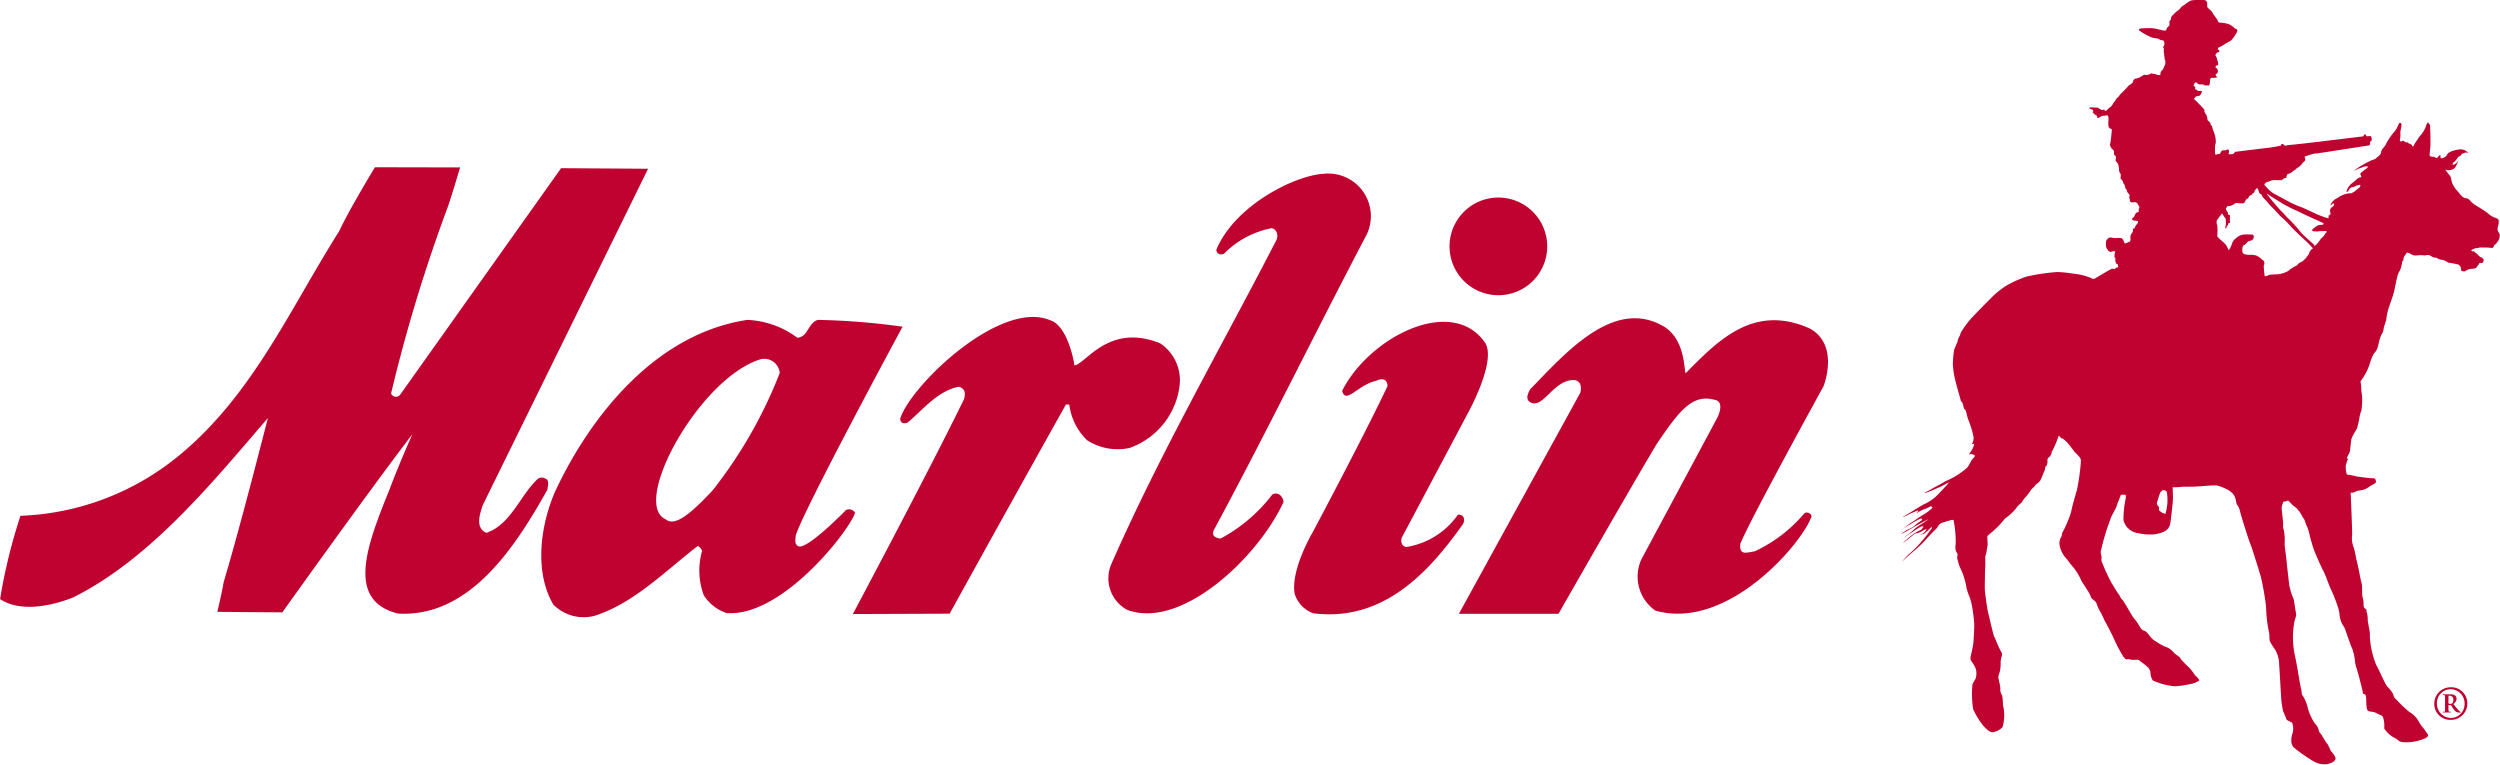
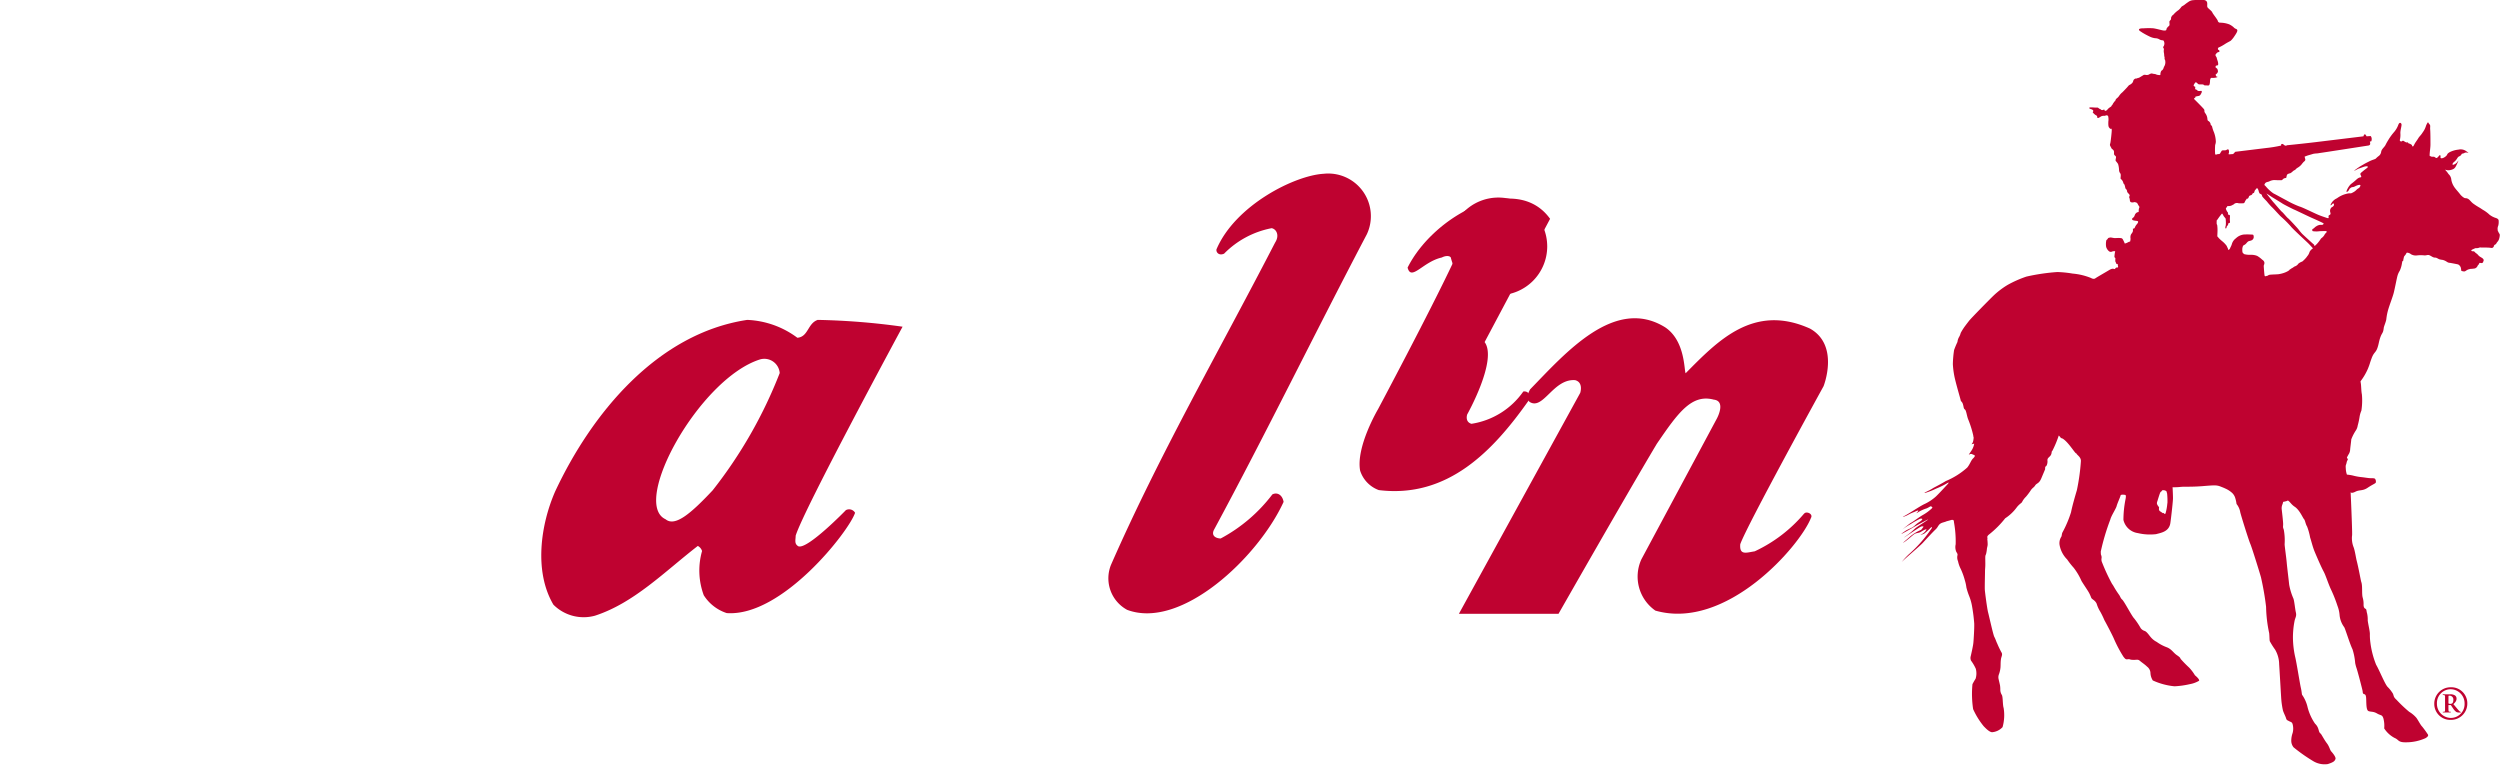
<svg xmlns="http://www.w3.org/2000/svg" width="136.217" height="41.661">
  <defs>
    <clipPath id="a">
      <path data-name="Rectangle 1194" fill="none" d="M0 0h136.217v41.661H0z" />
    </clipPath>
  </defs>
  <g data-name="Groupe 777">
    <g data-name="Groupe 776" clip-path="url(#a)" fill="#bf0230">
-       <path data-name="Tracé 4277" d="M25.069 9.123s-.44 1.489-.66 2.126a86.218 86.218 0 00-3.1 10.189.287.287 0 00.51.046l8.753-12.32 4.741.03-9 18.311c-.191.55-.416 1.251.185 1.529 1.343-.464 1.807-1.992 2.779-2.918a.354.354 0 01.418-.047c.278.093.138.417.138.6-1.667 2.964-4.168 6.994-8.151 6.762-2.855-.72-1.689-3.706-.462-6.755.632-1.656 1.25-3.018 1.25-3.018-2.409 3.149-7.087 9.709-7.087 9.709l-3.541-.029s.252-1.065.345-1.621c.88-2.918 2.408-8.939 2.408-8.939-3.1 3.613-6.438 7.689-10.607 9.773-1.158.463-2.872.833-3.983.092a29.628 29.628 0 011.111-4.539 14.386 14.386 0 008.755-3.382c3.936-3.288 5.975-7.966 8.615-12.135.556-1.2 1.944-3.474 1.944-3.474z" />
      <path data-name="Tracé 4278" d="M74.477 12.76c-2.825 5.373-5.465 10.792-8.337 16.118-.156.33.128.457.371.463a8.646 8.646 0 002.814-2.4c.231-.127.538-.017.614.405-1.378 3.016-5.575 6.988-8.523 5.883a1.953 1.953 0 01-.88-2.455c2.64-6.021 5.929-11.718 8.939-17.554.255-.393.075-.735-.185-.787a4.934 4.934 0 00-2.594 1.389c-.272.122-.439-.063-.416-.231 1.019-2.408 4.261-4.03 5.836-4.122a2.323 2.323 0 012.362 3.289" />
      <path data-name="Tracé 4279" d="M98.301 27.99c.11-.158.51.005.371.232-.6 1.528-4.614 6.154-8.476 5.048a2.258 2.258 0 01-.759-2.8l4.11-7.665s.521-.956-.173-1.031c-1.212-.321-1.955.735-3.1 2.408-1.714 2.872-5.356 9.263-5.356 9.263H79.49l6.611-12.038s.191-.573-.278-.694c-1.181-.088-1.726 1.621-2.455 1.2-.278-.185-.092-.51 0-.695 1.922-1.974 4.614-5.095 7.365-3.381 1.094.735 1.024 2.35 1.112 2.5 1.748-1.765 3.7-3.821 6.78-2.431 1.621.914.735 3.137.735 3.137s-4.185 7.6-4.539 8.609c-.052.625.336.457.787.388a7.868 7.868 0 002.692-2.056" />
-       <path data-name="Tracé 4280" d="M58.54 19.909c.6-.046 1.859-2.345 4.679-1.2a2.42 2.42 0 011.059 2.252 4.129 4.129 0 01-2.727 3.445 3.07 3.07 0 01-2.316-.417 3.268 3.268 0 01-.973-1.946h-.185a2265.565 2265.565 0 00-6.334 11.394l-5.274.02s4.2-7.894 6.05-11.692c.116-.364.046-.6-.278-.694-1.158.231-1.945 1.25-2.779 1.945-.214.1-.382.04-.417-.185.51-1.76 5.454-6.565 8.2-5.373.955.318 1.288 2.37 1.288 2.37" />
-       <path data-name="Tracé 4281" d="M80.892 18.639c.718.973-.949 3.943-.949 3.943l-3.566 6.715s-.139.4.231.51a4.23 4.23 0 002.826-1.76c.324-.046.417.278.278.509-1.9 2.687-4.371 5.327-8.151 4.863a1.666 1.666 0 01-1.019-1.065c-.231-1.3.972-3.335.972-3.335s2.814-5.28 4.088-7.984c-.029-.492-.434-.382-.608-.289-1.031.226-1.667 1.314-1.865.55 1.453-2.9 5.935-5.217 7.764-2.658" />
+       <path data-name="Tracé 4281" d="M80.892 18.639c.718.973-.949 3.943-.949 3.943s-.139.4.231.51a4.23 4.23 0 002.826-1.76c.324-.046.417.278.278.509-1.9 2.687-4.371 5.327-8.151 4.863a1.666 1.666 0 01-1.019-1.065c-.231-1.3.972-3.335.972-3.335s2.814-5.28 4.088-7.984c-.029-.492-.434-.382-.608-.289-1.031.226-1.667 1.314-1.865.55 1.453-2.9 5.935-5.217 7.764-2.658" />
      <path data-name="Tracé 4282" d="M46.085 27.801s-2.1 2.165-2.588 1.963c-.231-.139-.144-.342-.144-.573.416-1.39 5.826-11.39 5.826-11.39a38.164 38.164 0 00-4.622-.371c-.556.186-.51.927-1.112.973a4.894 4.894 0 00-2.732-.973c-4.91.741-8.477 5.1-10.468 9.356-.788 1.807-1.158 4.354-.092 6.16a2.328 2.328 0 002.269.6c2.131-.694 3.8-2.408 5.6-3.8a.475.475 0 01.231.278 3.874 3.874 0 00.093 2.409 2.333 2.333 0 001.25.972c3.017.22 6.67-4.469 6.994-5.465a.373.373 0 00-.51-.139m-7.254-1.08c-1.174 1.25-2.042 2-2.56 1.572-1.9-.868 1.829-7.654 5.141-8.708a.841.841 0 011.077.742 24.94 24.94 0 01-3.657 6.394" />
      <path data-name="Tracé 4283" d="M81.643 16.086a2.661 2.661 0 10-2.662-2.661 2.66 2.66 0 002.662 2.661" />
      <path data-name="Tracé 4284" d="M136.145 12.664c-.056-.106-.045-.05-.056-.154a.4.4 0 01.033-.214.761.761 0 00.024-.216c0-.079.007-.143-.145-.2a1.084 1.084 0 01-.357-.183 1.85 1.85 0 00-.3-.23c-.15-.087-.159-.106-.256-.161a3.632 3.632 0 01-.326-.211c-.126-.09-.2-.226-.305-.27s-.117-.01-.191-.045a.822.822 0 01-.244-.223c-.088-.114-.24-.273-.311-.389a.984.984 0 01-.147-.38.458.458 0 00-.109-.26c-.079-.078-.081-.113-.148-.187-.119-.133-.087-.091.039-.067a.588.588 0 00.233-.025c.117-.039.18-.067.27-.26s.137-.3.059-.185a.419.419 0 01-.249.176c-.043 0-.046-.064.041-.145a.706.706 0 00.18-.2c.071-.116.095-.1.142-.13.133-.074.068-.117.146-.134.13-.025.1-.043.154-.056.092-.025.281.062.088-.053a.514.514 0 00-.452-.11 1.368 1.368 0 00-.487.141c-.184.115-.083.119-.215.23s-.292.137-.281.047-.011-.159-.073-.088-.114.141-.162.125-.091-.066-.124-.067c-.172-.006-.081.019-.151-.016s-.09.029-.079-.148.042-.344.042-.493 0-.652-.014-.812.024-.226-.028-.287a.8.8 0 01-.092-.127.7.7 0 00-.116.222 1.16 1.16 0 01-.176.34c-.1.162-.173.205-.24.318s-.155.217-.208.323-.064.131-.109.112.031-.05-.1-.119-.074 0-.131-.068-.027.005-.131-.037-.126-.112-.2-.061a.073.073 0 01-.117-.084 1.2 1.2 0 00.022-.353c0-.178.081-.408.062-.481s-.107-.138-.174.033a1.247 1.247 0 01-.214.374 3.23 3.23 0 00-.3.4c-.045.076-.124.2-.183.323s-.211.216-.237.373a.339.339 0 01-.156.245c-.18.145-.085.113-.242.173a1.881 1.881 0 00-.247.1c-.059.035-.164.076-.341.183a3.348 3.348 0 00-.476.319c-.046.053.19-.091.247-.109.168-.056.155-.056.287-.1s.25-.019.188.042-.132.1-.236.188-.165.126-.157.177.076.135.037.163-.09-.014-.25.128a3.051 3.051 0 01-.276.229c-.161.122-.317.462-.25.447.1-.025.14-.163.155-.176.158-.136.133-.046.292-.127s.351-.133.281 0-.07.065-.2.188a.643.643 0 01-.2.146c-.136.082-.125.025-.281.058a1.45 1.45 0 00-.586.259.651.651 0 00-.309.281c-.071.123-.031.133.056.035s.1.03.092.055c-.036.1-.12.1-.157.152a.265.265 0 00-.049.22c.026.079.033.13-.026.162s-.063.036-.063.091.051.127-.134.059c-.138-.048-.135-.042-.365-.13s-.9-.429-1.087-.479a5.148 5.148 0 01-.716-.34c-.16-.081-.561-.306-.7-.373a2.088 2.088 0 01-.414-.379c-.061-.075-.106-.061-.053-.15s.119-.084.225-.118a.646.646 0 01.292-.081c.131.008.175.008.272.008s.136.016.177-.037a.229.229 0 01.155-.08c.061-.009.046-.028.063-.106s.059-.118.087-.123.067-.026.111-.033a.548.548 0 00.149-.114.4.4 0 01.119-.067.478.478 0 01.148-.127.8.8 0 00.2-.171 1.672 1.672 0 01.117-.141c.017-.014.1-.069.087-.134a1.214 1.214 0 00-.039-.148 1.843 1.843 0 01.233-.084c.095-.025.244-.072.244-.072a1.639 1.639 0 01.177-.021.879.879 0 00.15-.02c.072-.006 2.682-.412 2.682-.412s.089-.017.089-.09a.416.416 0 00-.019-.126l.078-.011a.328.328 0 00.021-.162.253.253 0 00-.054-.127l-.221.016-.064-.1h-.072l-.037.1-2.608.317c-.833.1-1.555.169-1.555.169a.152.152 0 01-.071.025c-.07-.01-.073-.033-.108-.056s-.061-.05-.106-.039-.031.05-.039.087a6.735 6.735 0 01-.814.134l-1.682.206-.116.122-.213.017s-.05 0-.033-.04a.228.228 0 00.019-.126c0-.059-.025-.132-.09-.1s-.059.046-.135.046c-.108 0-.155 0-.176.034l-.058.091s-.024.068-.075.077-.056-.007-.119.019a.123.123 0 01-.1 0 3.264 3.264 0 010-.511.631.631 0 00.037-.176 1.6 1.6 0 00-.105-.524 1.6 1.6 0 01-.1-.309c-.048-.095-.076-.056-.076-.112a.257.257 0 00-.109-.178c-.053-.028-.063-.037-.073-.157a.572.572 0 00-.121-.284c-.07-.106-.014-.125-.057-.2-.032-.058-.539-.56-.539-.56v-.054s.066-.014.066-.05-.014-.025.075-.048.158-.009.211-.1.079-.148.056-.182-.082 0-.134-.006-.077 0-.113-.047-.108-.017-.108-.088.026-.1-.017-.107a.083.083 0 01-.061-.042s-.011-.009.006-.056a.839.839 0 01.07-.112s.033-.051.1.009.07.09.2.082.171.021.171.021 0 .038.111.033c.086 0 .144.019.178-.01.056-.05.053-.267.053-.267a.23.23 0 01.021-.079c.017-.036.014-.056.075-.056a.548.548 0 00.135 0c.117-.01.23-.049.142-.067-.036-.009-.043-.017-.053-.055s-.036-.032.01-.079a.236.236 0 00.1-.135.329.329 0 00-.036-.155l-.1-.089.017-.061s.006-.028.05-.028a.076.076 0 00.084-.075.646.646 0 00-.043-.211c-.027-.079-.034-.123-.046-.159s-.017-.017-.042-.071a.092.092 0 01.008-.115c.046-.053.078-.091.13-.1s.07-.028.059-.067c-.022-.078-.07-.056-.07-.056l-.012-.05a.09.09 0 01.075-.095 2.335 2.335 0 00.328-.186c.143-.088.255-.138.3-.172a1.281 1.281 0 00.126-.142c.022-.029.022-.027.111-.161s.133-.224.114-.277-.1-.073-.1-.073a.308.308 0 01-.1-.079 1.034 1.034 0 00-.235-.155 1.437 1.437 0 00-.525-.092c-.037-.017-.084-.026-.1-.1s-.277-.389-.3-.46-.218-.213-.256-.27-.011-.147-.021-.242c-.017-.145-.151-.173-.278-.171-.184 0-.325 0-.451.014a.5.5 0 00-.3.1 2.235 2.235 0 00-.193.141c-.07.061-.155.087-.189.131a.9.9 0 01-.151.169 1.405 1.405 0 00-.241.205.465.465 0 01-.11.1L118.3.94l-.012.12-.083.1v.1a.239.239 0 010 .113c-.019.064-.056.049-.1.11s-.06.072-.064.125c0 .078-.156.053-.155.053-.063 0-.423-.108-.586-.122a4.121 4.121 0 00-.431 0c-.071.011-.309-.013-.323.071-.011.061.122.118.164.155a4.3 4.3 0 00.4.218.953.953 0 00.322.1.444.444 0 01.242.072.412.412 0 00.168.042c.042.009.053.017.075.087a.277.277 0 01-.006.19c-.025.091-.054.044-.044.114 0 .026.042.053.038.1a.484.484 0 000 .187c.021.1.008.159.028.218s0 .07.009.117.033.054.036.115a.444.444 0 01-.068.314c-.027.046.006.025-.054.131s-.082.024-.13.18c-.039.132.048.162-.151.132-.11-.017-.082-.042-.2-.053s-.1-.041-.193-.014c-.077.022-.067.05-.161.067s-.131-.021-.218 0c.01 0-.262.159-.245.15-.064.026-.039 0-.109.033s-.067-.007-.135.036c-.137.087-.017.16-.233.3-.165.092.012-.024-.44.429a.833.833 0 00-.164.175.547.547 0 01-.131.146.238.238 0 00-.094.156c-.042.006-.084.086-.075.074a.5.5 0 00-.071.114c-.034.063-.031.008-.048.062s-.067.068-.148.129c-.1.084-.1.142-.205.154-.049 0-.02-.077-.064-.069s-.057.034-.119.025-.008-.019-.1-.055-.078-.088-.182-.08-.382-.034-.4.01.054.061.1.077.116.045.116.1-.051.047-.017.091a.746.746 0 00.13.121c.036.026.042.008.086.06s-.039.2.2.038c.116-.076.206-.033.248-.053s.131-.046.165.033a.78.78 0 01.008.292c0 .1-.011.255.042.318a.571.571 0 00.074.079s.067-.061.07.053-.053.584-.07.681-.046.118-.012.188.086.159.081.155c.045.036.1.064.119.134s-.01.15.023.2.061.042.086.095-.042.186-.006.241a1.118 1.118 0 01.123.161 1.212 1.212 0 01.054.323.3.3 0 00.067.187c.045.052.017.2.017.262s.019.033.07.1a.353.353 0 01.082.175c.008.053.017-.017.061.088s.036.2.074.222.073.126.073.126-.042.014.081.138-.008.123.038.229-.006.225.126.242.1-.034.2-.006.1.042.146.129.094.115.07.158a.441.441 0 00-.033.2c0 .062-.037.045-.088.064a.277.277 0 00-.134.171c-.047.137-.13.119-.138.187s.066.078.15.093.188.008.177.069-.022.067-.092.154a.607.607 0 00-.1.186l-.095.036a.316.316 0 01-.007.161c-.025.062-.073.106-.1.159a.376.376 0 00-.02.2.53.53 0 01-.022.172.427.427 0 00-.132.051.614.614 0 01-.158.059 2.034 2.034 0 00-.1-.214.138.138 0 00-.137-.084 1.231 1.231 0 00-.241 0c-.142.011-.257-.045-.328-.028s-.092.008-.126.069-.075.038-.084.136a.927.927 0 000 .3.479.479 0 00.166.248.165.165 0 00.178 0c.047-.006.095-.011.089-.028.018.045.084 0 .055.047a1.571 1.571 0 00-.037.3.107.107 0 01.051.055c.007.036-.02.159.015.21s.031.117.075.106.034-.006.043.048c0 .029.028.1.011.127s-.084 0-.111.027c-.04.044-.065.07-.056.067-.05.025-.092-.076-.313.059-.109.066-.6.351-.688.406s-.131.118-.309.023a3.434 3.434 0 00-.992-.237 6.116 6.116 0 00-.834-.085 11.085 11.085 0 00-1.685.248 6.091 6.091 0 00-1.016.448 4.384 4.384 0 00-.77.582c-.19.181-1.236 1.242-1.349 1.39s-.238.309-.285.382a2.968 2.968 0 00-.164.273.765.765 0 01-.089.22.671.671 0 00-.086.267 4.6 4.6 0 00-.184.44 5.839 5.839 0 00-.067.766 4.592 4.592 0 00.075.623c.084.437.367 1.358.353 1.361.055.107.092.058.144.293.025.106.017.143.088.2s.1.334.167.514a5.568 5.568 0 01.282.886c.019.176.038.05.008.27a.4.4 0 01-.1.222l.146-.034a.914.914 0 01-.081.258c-.07.158-.281.4-.186.334a.158.158 0 01.19 0c.042.025.207.025.028.2-.134.126-.166.306-.331.511a4.092 4.092 0 01-1.166.734c-.278.172-.643.351-.708.394-.25.164-.542.256-.426.256a4.085 4.085 0 00.608-.238 4.334 4.334 0 00.537-.258c.238-.148.126-.022.036.073s-.366.4-.577.606a2.542 2.542 0 01-.665.436c-.248.122-.88.548-1.076.64-.17.077.014.043.224-.073s.309-.137.418-.192c.176-.086.134-.006.072.054s-.067.083.073-.014a1.988 1.988 0 01.434-.193c.117-.044.251-.161.268-.1s.148 0-.089.194a2.436 2.436 0 01-.4.275c-.183.106-.509.354-.631.418-.071.038-.331.251-.48.372a4.116 4.116 0 01.484-.316 5.067 5.067 0 01.5-.281c.1-.017.2.008 0 .149a1.687 1.687 0 00-.295.224c-.158.151-.332.168-.536.309-.628.433.471-.228.819-.414.15-.078.6-.326.388-.18s-.526.338-.649.442a4.238 4.238 0 01-.407.346c-.694.5.623-.41.728-.447s.137.011.137.011l-.131.167a2.223 2.223 0 00-.587.351c-.244.222-.526.439-.332.314s.444-.364.551-.435.25-.05.365-.128.292-.161.292-.123a.574.574 0 01-.253.252c-.193.064.078.026.158-.045a3.487 3.487 0 00.292-.268c.079-.09.151-.085.07.022a7.334 7.334 0 01-1.221 1.386 3.671 3.671 0 00-.4.435c.125-.151.978-.859 1.154-1.051s.545-.592.705-.742.129-.293.4-.371.092-.04.267-.084.2-.066.253-.056.067.021.075.137a5.825 5.825 0 01.091 1.193.68.68 0 00.017.365c.025.089.106.137.081.235a.515.515 0 00.031.323 1.613 1.613 0 00.151.426 3.848 3.848 0 01.224.626 2.237 2.237 0 01.081.379 3.507 3.507 0 00.154.475 2.723 2.723 0 01.158.573 9.19 9.19 0 01.114.912c.009.257-.028.865-.047 1.059s-.123.631-.14.713a.354.354 0 00.014.254 2.369 2.369 0 01.259.442.981.981 0 01-.011.543c-.085.133-.111.187-.171.294a5.579 5.579 0 00.036 1.361 4.165 4.165 0 00.58.937c.08.079.293.316.455.322a.871.871 0 00.569-.277 2.407 2.407 0 00.059-1.041c-.059-.186-.034-.613-.1-.717a.519.519 0 01-.081-.275 1.617 1.617 0 00-.017-.247c-.025-.122-.042-.175-.07-.309a.447.447 0 01.016-.3 1.5 1.5 0 00.081-.368c.01-.151 0-.269.024-.439.017-.151.113-.256.021-.389a5.088 5.088 0 01-.223-.467c-.061-.123-.093-.248-.157-.362s-.288-1.141-.34-1.335-.169-1.077-.179-1.236.01-.827.01-.988.017-.217.017-.411-.006-.336 0-.417c.011-.1.031-.075.05-.174a1.593 1.593 0 00.035-.226c.007-.088.042-.163.042-.258s-.011-.216-.011-.216a.212.212 0 010-.1c.008-.061-.063-.106.1-.232a5.268 5.268 0 00.866-.871 2.416 2.416 0 00.64-.61c.122-.155.259-.234.276-.27a1.04 1.04 0 01.216-.295 3.393 3.393 0 00.281-.379c.115-.141.146-.119.225-.242s.206-.087.329-.379l.21-.5c0-.045-.011-.134.042-.16s.1-.191.084-.31a.192.192 0 01.067-.168 1.178 1.178 0 00.109-.116.379.379 0 00.053-.166c0-.036.007-.047.042-.088a5.836 5.836 0 00.346-.829 1.056 1.056 0 01.106.12c.014.03.074.026.127.063.339.226.719.906.719.769 0 .1.272.205.253.453a11.332 11.332 0 01-.219 1.576c-.083.278-.255.869-.318 1.2a6.115 6.115 0 01-.471 1.108c-.031.065-.031.167-.055.221a.643.643 0 00-.1.443 1.475 1.475 0 00.414.8 4.233 4.233 0 00.359.456 3.379 3.379 0 01.424.718c.137.225.288.437.393.615a1.972 1.972 0 01.132.288c.042.109.2.125.3.334a1.789 1.789 0 00.2.44 4.575 4.575 0 01.223.46c.087.151.452.845.533 1.045a6.983 6.983 0 00.506.949c.1.125.13.151.231.134.117-.019.106.028.277.032.233.01.27-.046.393.059s.261.189.385.312a.456.456 0 01.183.333.818.818 0 00.129.419 3.693 3.693 0 001.18.318 4.734 4.734 0 00.838-.117 1.517 1.517 0 00.5-.183c.051-.08-.223-.3-.223-.3a2.378 2.378 0 00-.315-.418 6.41 6.41 0 01-.466-.476c-.018-.036 0-.067-.2-.2s-.287-.337-.573-.44a2.278 2.278 0 01-.527-.283 1.046 1.046 0 01-.326-.259c-.088-.1-.208-.291-.326-.338a.425.425 0 01-.223-.155 3.946 3.946 0 00-.35-.523c-.14-.138-.544-.938-.663-1.037-.078-.065-.1-.158-.151-.236-.281-.393-.309-.508-.393-.609a10.289 10.289 0 01-.54-1.159.4.4 0 01-.033-.257.349.349 0 00-.028-.166c-.016-.045-.009-.034-.017-.183a12.127 12.127 0 01.519-1.743c.053-.213.309-.593.345-.735s.182-.461.2-.53.018-.117.254-.084c.044.006.069.037.034.225a5.763 5.763 0 00-.117 1.142.941.941 0 00.788.717 2.852 2.852 0 00.991.057c.246-.07.705-.125.777-.6.027-.168.128-1.042.142-1.3.008-.126-.02-.657-.02-.657s.088.006.177 0c.134 0 .229-.018.432-.028.09 0 .507.009 1-.029.222-.017.576-.05.726-.041a.835.835 0 01.3.07c.084.033.16.061.239.1a1.334 1.334 0 01.379.247.639.639 0 01.151.238 1.886 1.886 0 01.081.356.974.974 0 01.2.438c.019.117.462 1.535.549 1.732s.5 1.532.58 1.815a15.2 15.2 0 01.281 1.621 7.324 7.324 0 00.168 1.428c.02.194.014.373.034.443a4.307 4.307 0 00.289.459 1.612 1.612 0 01.221.8c.022.292.1 1.7.115 1.9a4.552 4.552 0 00.088.6c.034.132.138.319.172.435s.067.107.165.162.166.039.2.191a.918.918 0 01-.007.457 1.283 1.283 0 00-.073.432.571.571 0 00.125.345 8.843 8.843 0 001.05.741 1.2 1.2 0 00.814.173c.345-.109.376-.175.418-.27s-.134-.314-.225-.415c-.077-.081-.1-.263-.242-.449s-.281-.459-.327-.512-.01.011-.071-.076-.041-.284-.247-.48a2.8 2.8 0 01-.421-.959 1.933 1.933 0 00-.264-.585c-.045-.034-.027-.149-.087-.407s-.239-1.418-.32-1.727a5.025 5.025 0 01-.112-1.013 4.666 4.666 0 01.087-.9c.036-.193.124-.259.071-.477-.039-.159-.081-.615-.133-.751a3.339 3.339 0 01-.23-.755c-.026-.256-.11-.925-.135-1.214s-.117-.907-.113-.994a3.168 3.168 0 00-.047-.791c-.062-.159-.034-.145-.034-.3s-.067-.7-.076-.79a.547.547 0 01.036-.282c.044-.1.017-.132.071-.15-.061.024.267-.049.214-.07.121.05.173.206.39.349.267.18.434.6.5.668s.084.276.17.407a3.327 3.327 0 01.166.6c.071.212.137.51.252.785s.362.847.488 1.075c.11.206.236.619.38.936a7.6 7.6 0 01.37.927 1.765 1.765 0 01.113.484 1.3 1.3 0 00.252.675c.052.063.311.924.451 1.2a3.281 3.281 0 01.148.752 1.974 1.974 0 00.075.284c.072.214.291 1.066.319 1.192s.007.149.051.2.134-.024.152.23-.009.663.131.716.255.008.466.131.273.052.344.267a1.624 1.624 0 01.044.546 1.5 1.5 0 00.567.52c.244.1.171.249.646.237a2.571 2.571 0 001.031-.223c.106-.061.193-.138.126-.218a5.057 5.057 0 00-.307-.422c-.088-.079-.255-.423-.336-.5a1.574 1.574 0 00-.368-.3 7.58 7.58 0 01-.688-.653c-.211-.184-.124-.248-.238-.4a1.881 1.881 0 00-.245-.3c-.143-.14-.46-.928-.627-1.208a4.814 4.814 0 01-.311-1.183 3.116 3.116 0 01-.031-.5c0-.167-.1-.558-.117-.734a1.544 1.544 0 00-.034-.379c-.045-.142-.02-.219-.087-.255-.037-.019-.1-.046-.106-.212a1.2 1.2 0 00-.045-.389c-.064-.21 0-.643-.08-.861-.029-.086-.141-.741-.254-1.175-.037-.147-.09-.518-.161-.711a1.327 1.327 0 01-.084-.665c.014-.267-.08-2.341-.08-2.341s.03.091.258-.025.395-.031.668-.215.432-.234.446-.288a.264.264 0 00-.042-.2c-.036-.035-.14-.035-.247-.035s-.291-.035-.466-.054a2.984 2.984 0 01-.494-.089 2.2 2.2 0 00-.326-.051 1.1 1.1 0 01-.061-.328c-.02-.227.017-.177.045-.329s.106-.148.042-.223c-.042-.051-.032-.041.056-.208a.527.527 0 00.094-.273c0-.053.054-.435.061-.558a2.459 2.459 0 01.258-.5.66.66 0 00.093-.255 3.925 3.925 0 00.1-.46 1.367 1.367 0 01.1-.351 3.585 3.585 0 00.027-.891c-.035-.158-.035-.442-.054-.574s-.026-.114-.009-.148a3.281 3.281 0 00.393-.673c.133-.334.076-.23.2-.565s.217-.3.306-.536.084-.373.175-.622.147-.2.18-.493c.01-.1.113-.306.14-.474a3.065 3.065 0 01.1-.518c.081-.277.247-.7.305-.925s.171-.824.209-.945a1.022 1.022 0 01.117-.256 1.425 1.425 0 00.12-.4c.025-.123.017-.115.054-.14s.009-.031.036-.126 0-.085.082-.181.064-.146.121-.14a.356.356 0 01.2.084.53.53 0 00.348.063 1.661 1.661 0 01.375 0c.158.009.186-.06.318.009s.17.113.284.113c.076 0 .135.058.227.093a1.335 1.335 0 00.172.031c.227.056.235.152.393.161.024 0 .195.034.351.064.088.017.141.025.194.1s.038.037.062.134-.017.137.079.156.118.029.206-.033a.457.457 0 01.183-.078c.087-.028.031-.006.171-.023s.121-.007.194-.059.057-.1.111-.148.04-.131.114-.109.134 0 .148-.045c.02-.067.056-.1.011-.163s-.105-.081-.194-.142-.084-.1-.19-.173-.081-.111-.17-.111-.167-.042-.008-.113.148-.062.2-.056a.486.486 0 00.178-.043.94.94 0 00.176.008c.151 0 .263 0 .362.01s.121.032.183-.021.009-.064.073-.127.056 0 .109-.1.132-.109.171-.359c.025-.152-.013-.138-.064-.236m-18.042 14.768a2.716 2.716 0 01-.092.529c-.025.071-.027.042-.044.046a.042.042 0 01-.046-.026c-.008-.02-.072-.03-.061-.017.048.049-.02-.011-.131-.083a.14.14 0 01-.079-.1.2.2 0 010-.087c.008-.046 0-.049-.038-.1a.459.459 0 01-.073-.13.267.267 0 01.024-.152c.017-.062.112-.369.144-.443s.045-.059.078-.091.014-.039.051-.056a.255.255 0 01.163.022c.081.024.06.074.091.15a3.717 3.717 0 01.018.536m7.817-13.794a.306.306 0 00-.084.137.583.583 0 01-.118.2.728.728 0 01-.092.117 1.609 1.609 0 01-.177.17.646.646 0 00-.211.116.362.362 0 01-.193.148c-.059.025-.081.059-.148.092s-.083.069-.146.08c.071-.008-.168.192-.6.254-.081.011-.4.015-.485.032s-.067.045-.124.054-.126.056-.143-.008-.038-.379-.046-.477.022-.133.022-.133a.247.247 0 00.006-.131.261.261 0 00-.115-.129 1.465 1.465 0 00-.273-.206.869.869 0 00-.341-.059 1.286 1.286 0 01-.353-.033c-.065-.035-.015-.016-.065-.048s-.051-.127-.051-.183a.446.446 0 01.046-.23c.042-.05.089-.033.181-.142.114-.138.135-.1.251-.143a.2.2 0 00.14-.236c-.01-.1-.046-.084-.147-.09a3.241 3.241 0 00-.393 0 .749.749 0 00-.427.205.587.587 0 00-.213.291.861.861 0 01-.088.21.22.22 0 01-.093.131c-.022.017-.025-.024-.037-.061-.02-.056-.051-.1-.067-.152a1.356 1.356 0 00-.235-.25 2.015 2.015 0 01-.217-.2.229.229 0 00-.064-.072s.011-.216.011-.257a2.045 2.045 0 00-.017-.365c-.036-.059-.028-.087-.028-.18 0-.074 0-.074.042-.114a3.345 3.345 0 01.242-.324c.031-.006.046.038.046.038l.056.1.05.063.048.059a.441.441 0 01.013.111 1.443 1.443 0 010 .263c-.017.063-.039.118-.014.163s.062-.038.062-.079.062-.052.082-.138c.029-.11.025-.048.073-.072s.019-.1.019-.166.006-.149.006-.2a.1.1 0 00-.025-.074s-.02.01-.062-.016-.017-.044-.017-.075-.025-.059-.051-.091a.787.787 0 01-.061-.13c-.025-.051.031-.081.057-.132s.02-.036.1-.036a.4.4 0 00.208-.066c.106-.048.045-.035.12-.078a.271.271 0 01.2-.01 1.764 1.764 0 00.26 0c.082-.008.073-.1.132-.167s.02-.08.076-.08.078-.067.09-.1c.029-.088.1-.074.155-.112s.025-.077.089-.094.051-.067.078-.127.037-.042.075-.1.074-.032.074-.032a.407.407 0 01.06.126.631.631 0 00.042.124c.027.056.059.04.111.081s.015.077.081.151.137.148.217.23a3.416 3.416 0 00.263.3c.123.109.438.475.53.549a5.7 5.7 0 01.519.519c.073.106.857.827.947.916s.255.273.255.273a.468.468 0 00-.112.092m.853-.976c-.005.025-.08.079-.1.121a.542.542 0 01-.183.209c-.044.042-.053.079-.126.17a1.375 1.375 0 01-.234.251c-.033.013-.023-.064-.046-.075s-.609-.55-.646-.588a3.167 3.167 0 01-.208-.253c-.064-.079-.492-.544-.556-.59s-.27-.306-.332-.351-.415-.472-.45-.505-.376-.466-.389-.487.249.158.3.191.472.287.561.347.6.319.652.337.76.362.938.44.593.264.641.3-.006.05-.023.07-.064.024-.141.015a.478.478 0 00-.23.088c-.062.031-.106.1-.163.126a.074.074 0 00-.014.132 1.245 1.245 0 00.38 0c.062 0 .337-.013.359 0s.015.038.011.061" />
      <path data-name="Tracé 4285" d="M132.636 38.338a.89.89 0 01.9-.891.872.872 0 01.9.891.887.887 0 01-.9.886.87.87 0 01-.9-.886m.9.78a.752.752 0 00.751-.782.769.769 0 00-.751-.782.75.75 0 00-.755.782.769.769 0 00.755.782m-.129-.7v.1c0 .22.009.234.021.247s.029.016.086.016c.013 0 .02 0 .022.018a.021.021 0 01-.025.021H133.118a.018.018 0 01-.02-.018c0-.011.009-.018.025-.018.079 0 .093-.007.1-.071v-.501-.272c0-.057-.036-.068-.107-.07a.018.018 0 01-.02-.021c0-.011.011-.016.027-.016h.355a.447.447 0 01.283.057.207.207 0 01.088.177c0 .088-.029.17-.172.3.122.141.216.261.288.34.043.048.082.079.1.079s.022.009.022.02 0 .016-.027.016h-.054a.375.375 0 01-.163-.025.67.67 0 01-.177-.19c-.052-.071-.1-.155-.129-.191zm0-.091a.18.18 0 00.091.025.182.182 0 00.1-.021c.052-.029.077-.1.077-.192a.207.207 0 00-.206-.234.142.142 0 00-.059.009z" />
    </g>
  </g>
</svg>